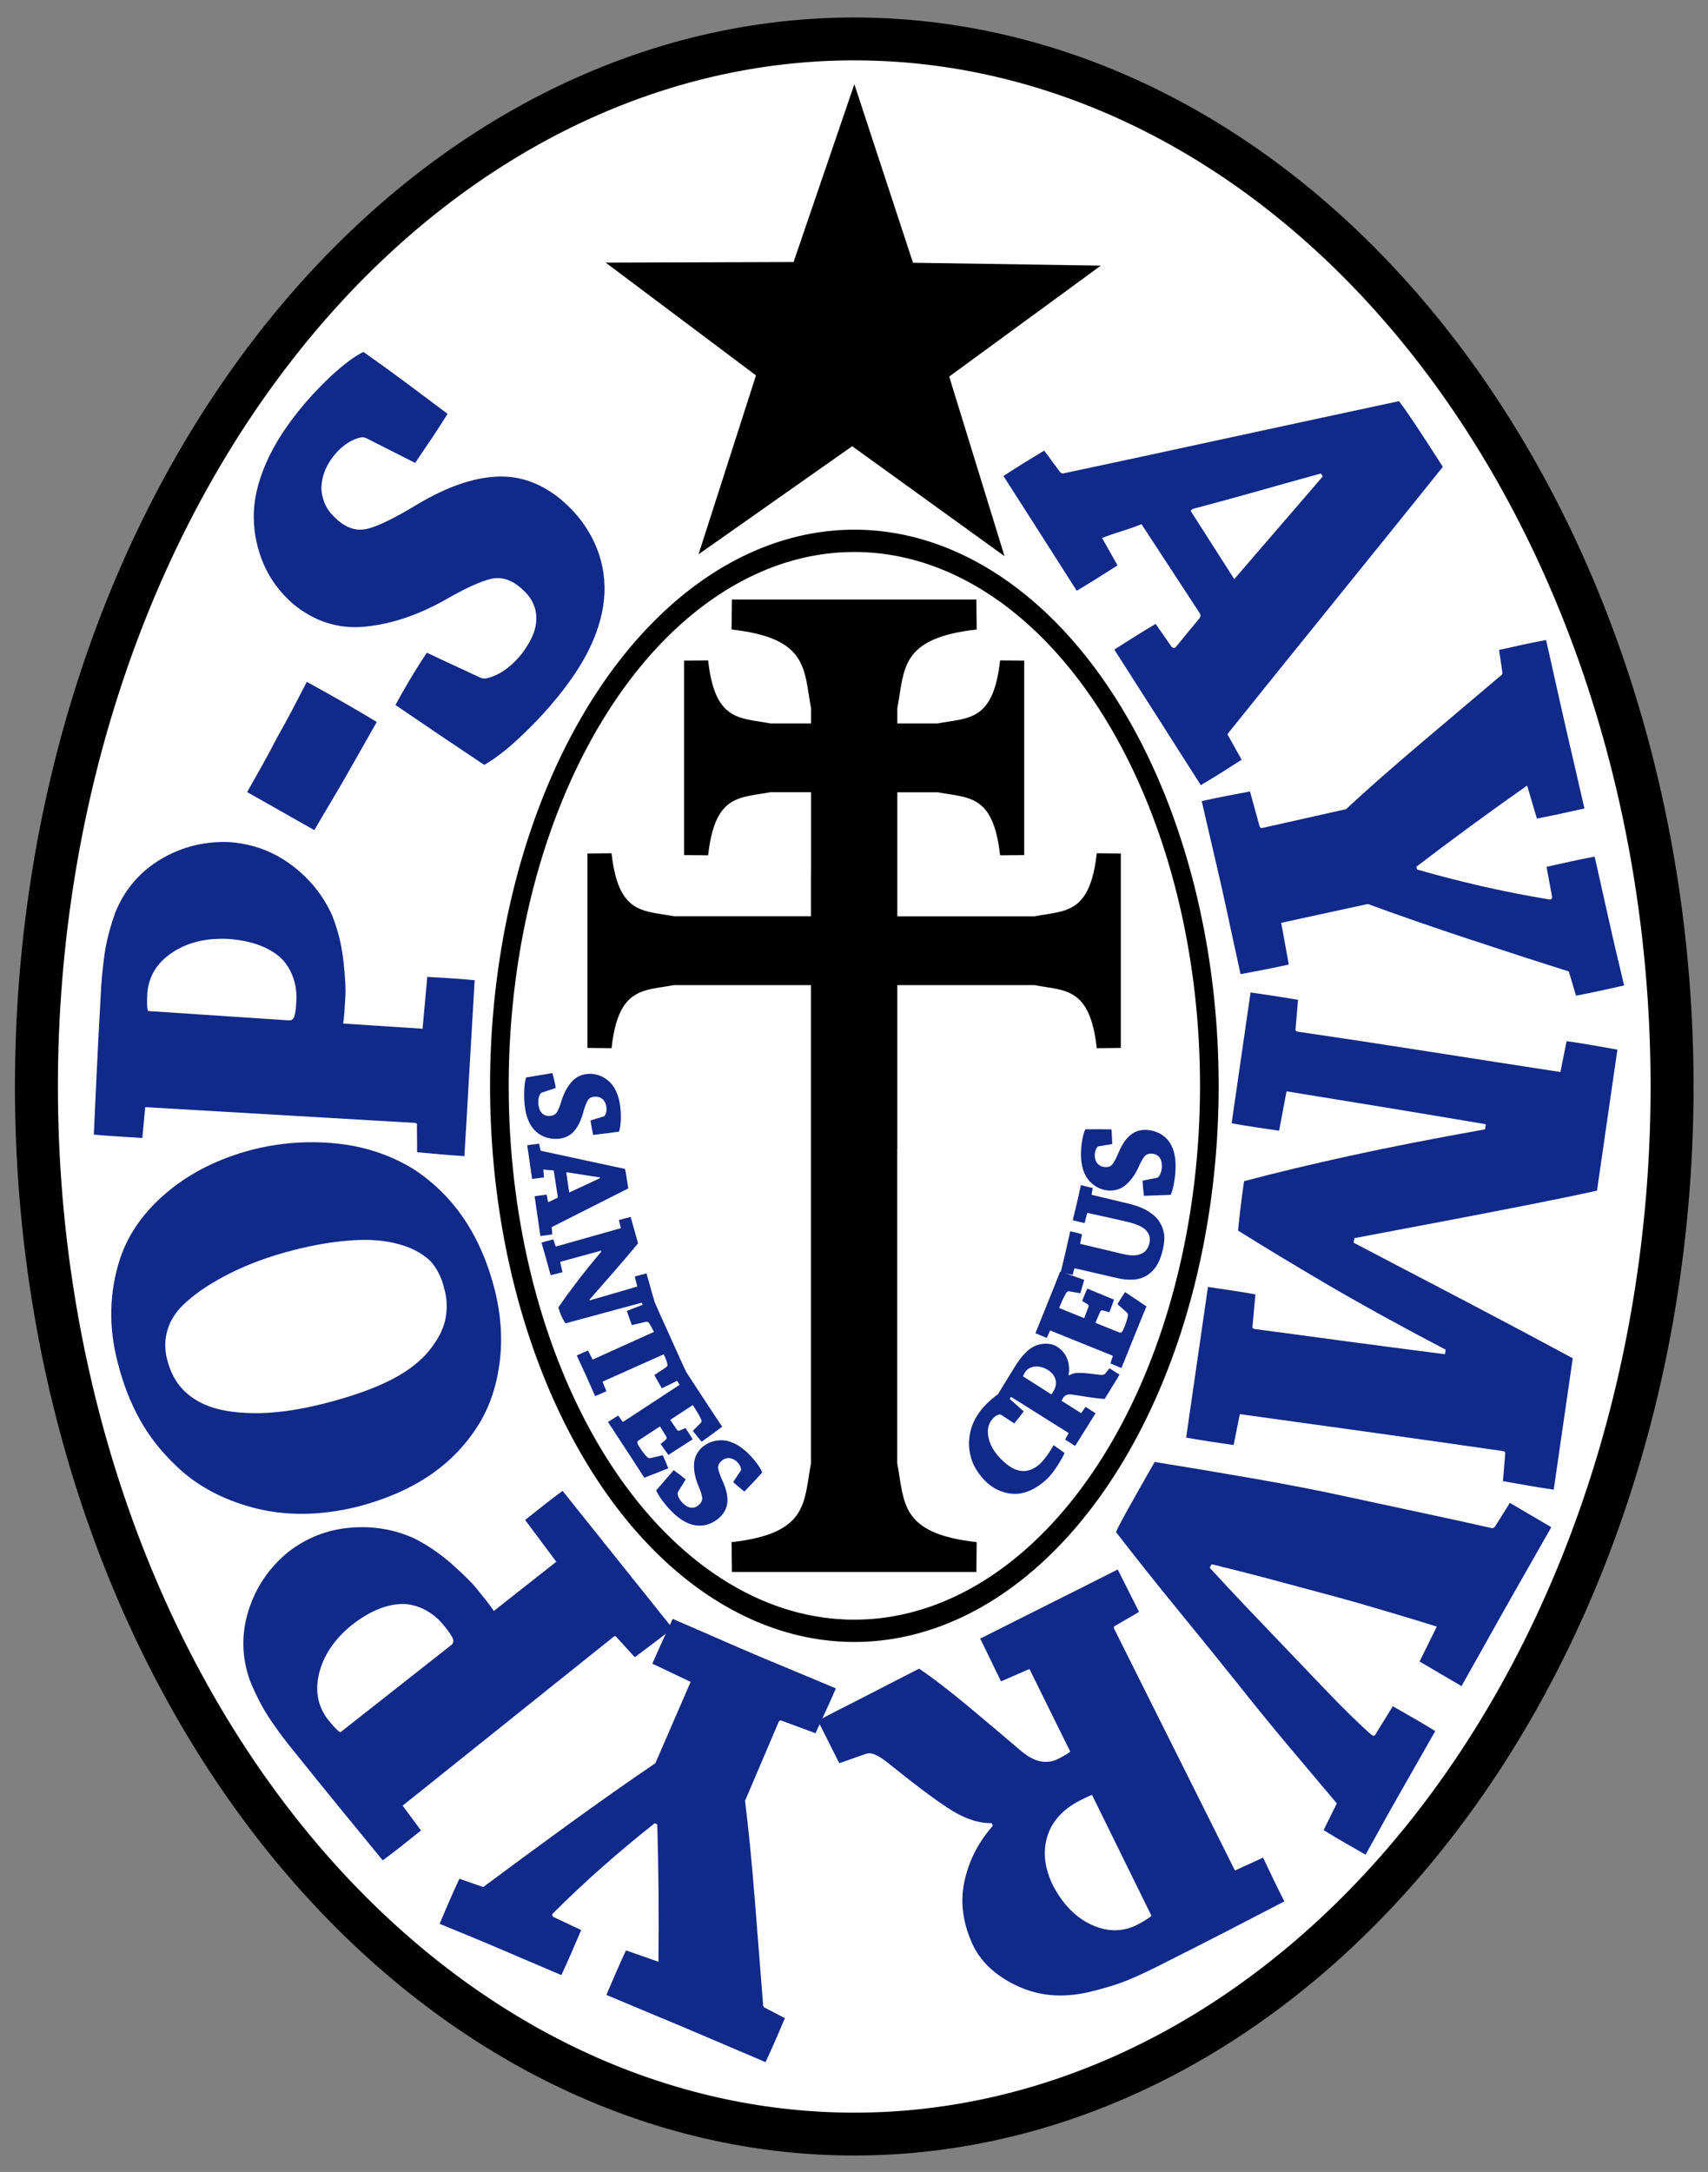
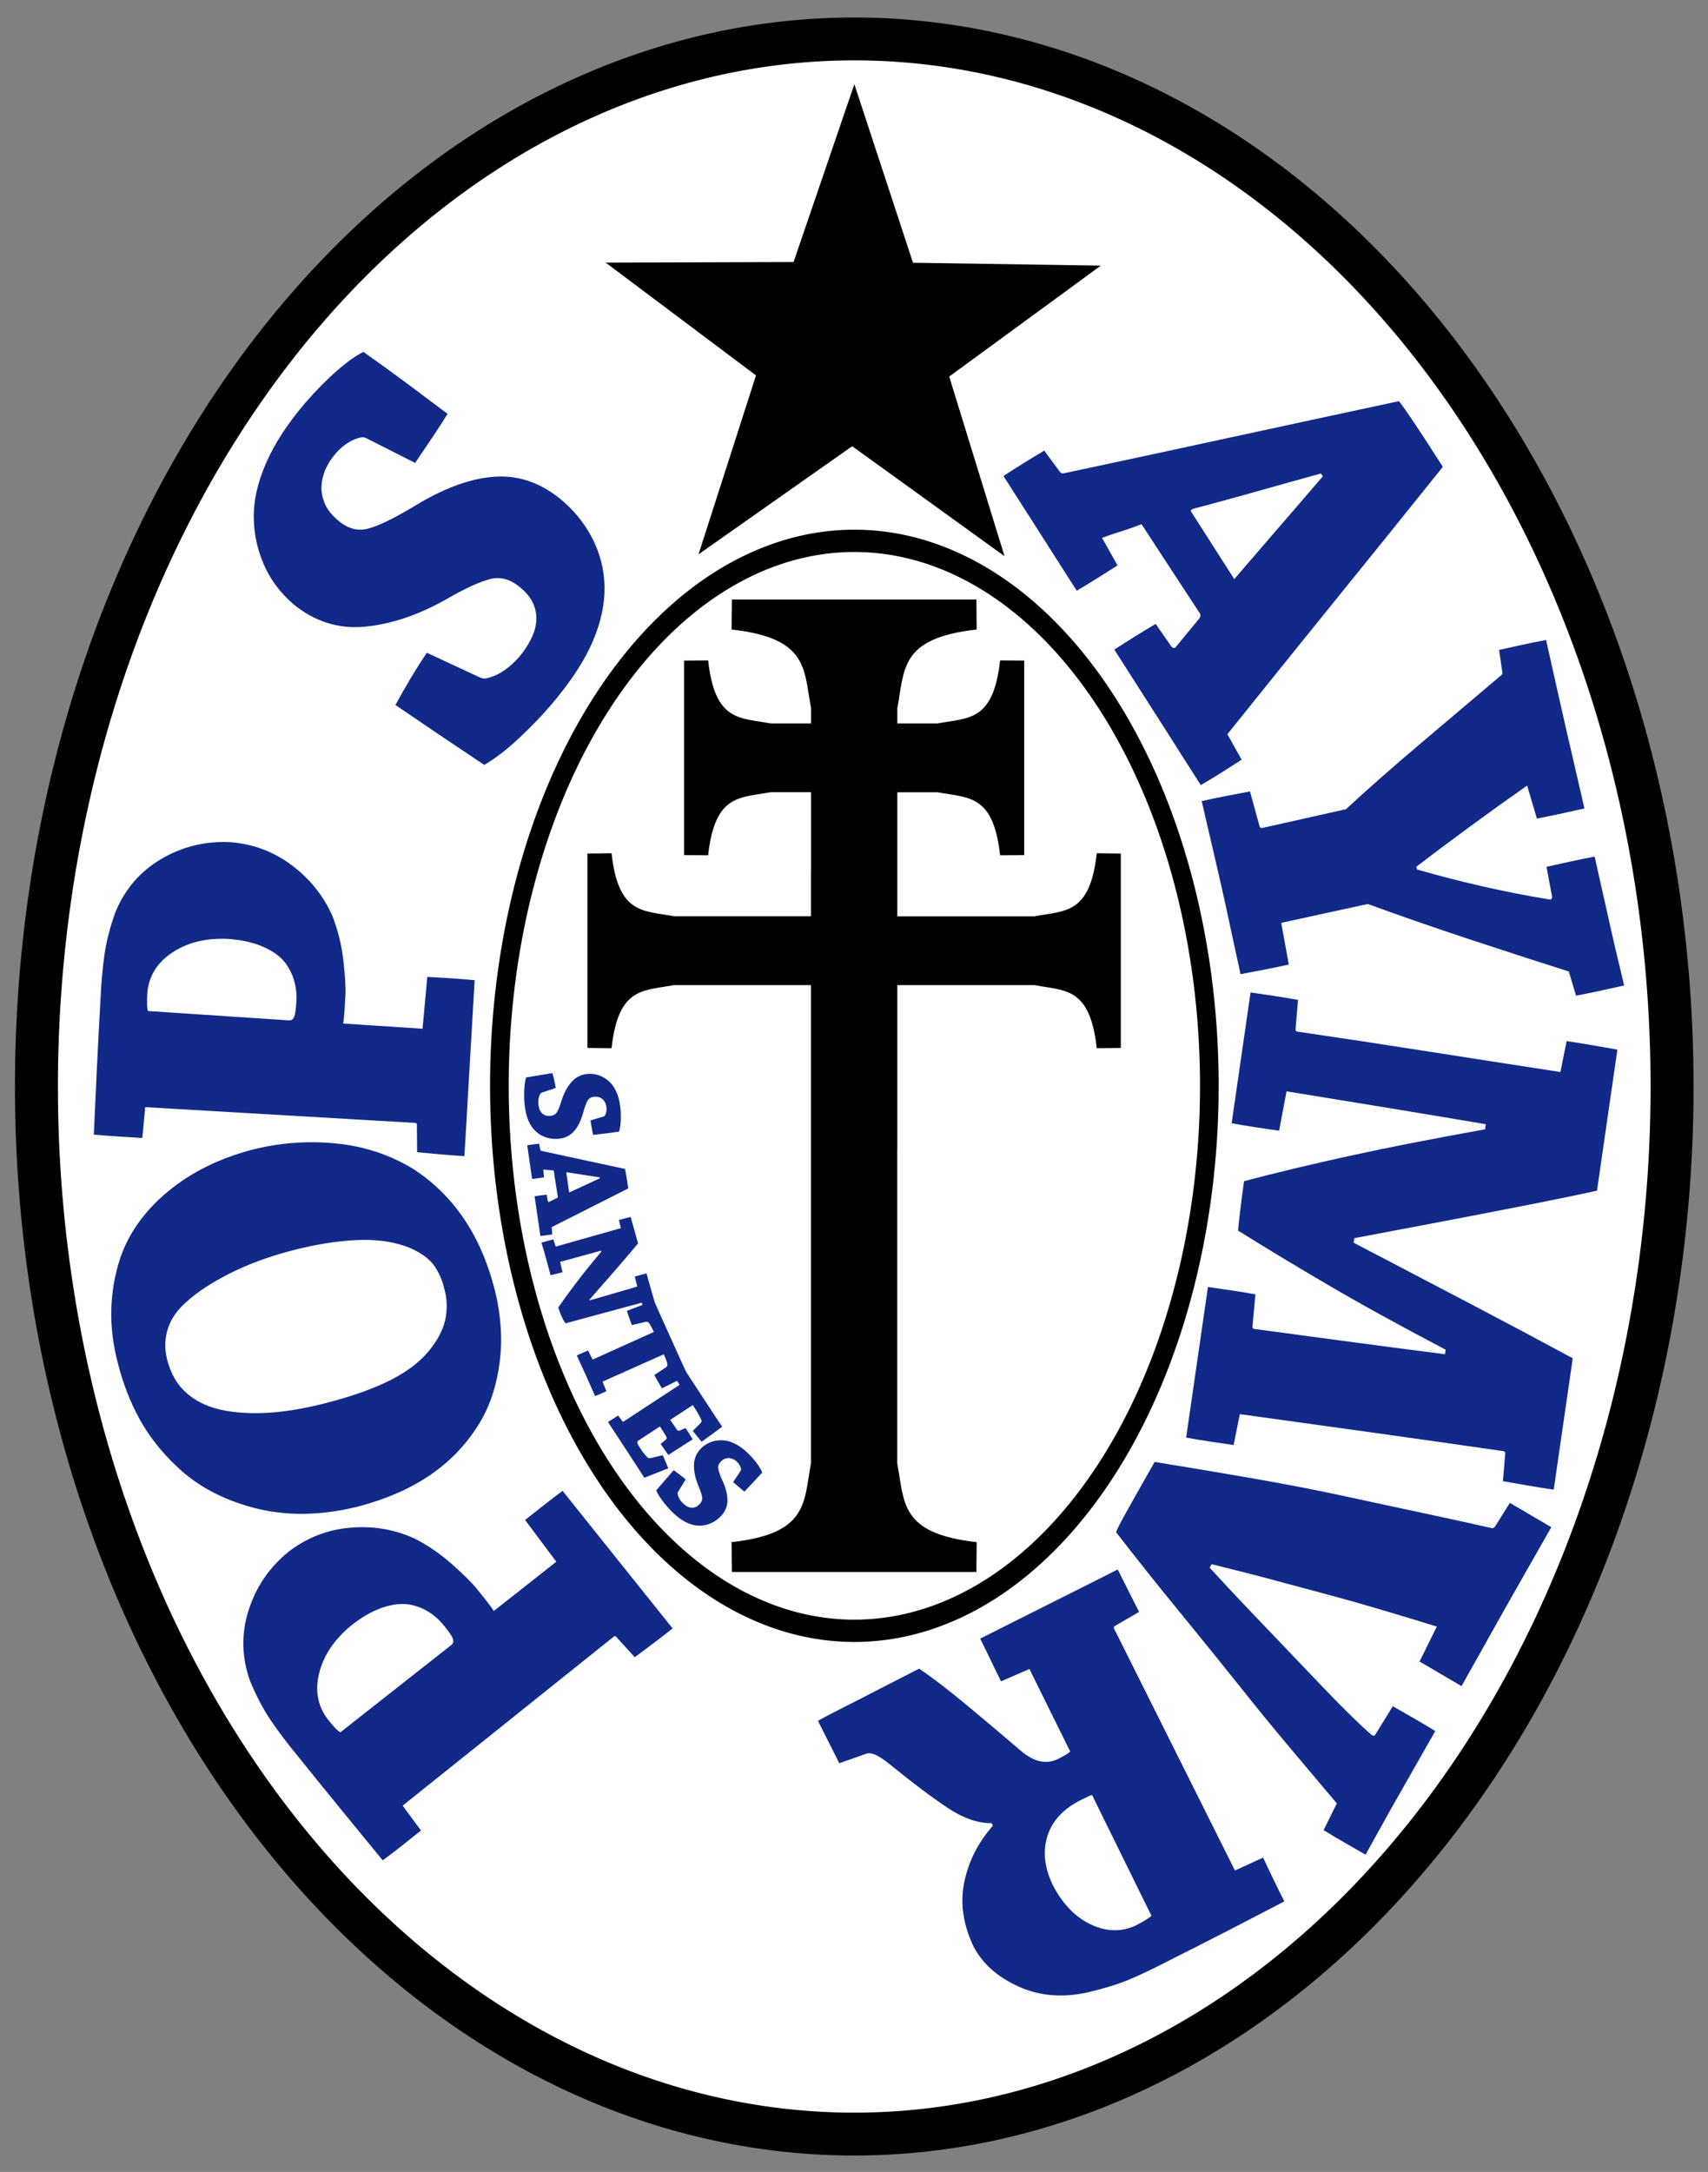
<svg xmlns="http://www.w3.org/2000/svg" xmlns:ns1="http://sodipodi.sourceforge.net/DTD/sodipodi-0.dtd" xmlns:ns2="http://www.inkscape.org/namespaces/inkscape" width="590" height="750" id="svg2" ns1:version="0.32" ns2:version="0.46" version="1.0" ns1:docname="Emblema Aiguamúrcia.svg" ns2:output_extension="org.inkscape.output.svg.inkscape">
  <rect width="100%" height="100%" fill="#808080" stroke="none" />
  <defs id="defs4">
    <ns2:perspective ns1:type="inkscape:persp3d" ns2:vp_x="0 : 526.18109 : 1" ns2:vp_y="0 : 1000 : 0" ns2:vp_z="744.09448 : 526.18109 : 1" ns2:persp3d-origin="372.04724 : 350.78739 : 1" id="perspective10" />
    <ns2:perspective id="perspective2390" ns2:persp3d-origin="372.04724 : 350.78739 : 1" ns2:vp_z="744.09448 : 526.18109 : 1" ns2:vp_y="0 : 1000 : 0" ns2:vp_x="0 : 526.18109 : 1" ns1:type="inkscape:persp3d" />
    <ns2:perspective id="perspective2403" ns2:persp3d-origin="372.04724 : 350.78739 : 1" ns2:vp_z="744.09448 : 526.18109 : 1" ns2:vp_y="0 : 1000 : 0" ns2:vp_x="0 : 526.18109 : 1" ns1:type="inkscape:persp3d" />
  </defs>
  <ns1:namedview id="base" pagecolor="#ffffff" bordercolor="#666666" borderopacity="1.0" ns2:pageopacity="0.0" ns2:pageshadow="2" ns2:zoom="0.48417656" ns2:cx="254.55844" ns2:cy="345.79653" ns2:document-units="px" ns2:current-layer="layer1" showgrid="false" ns2:window-width="1280" ns2:window-height="744" ns2:window-x="-4" ns2:window-y="-4" />
  <g ns2:label="Capa 1" ns2:groupmode="layer" id="layer1" transform="translate(624.643,-215.744)">
    <g id="g3265" transform="matrix(0.988,0,0,0.988,-2.423,8.514)">
      <path transform="matrix(1.016,0,0,1.013,-77.106,-72.806)" d="M 31.429,653.791 A 281.429,361.429 0 1 1 -531.429,653.791 A 281.429,361.429 0 1 1 31.429,653.791 z" ns1:ry="361.42856" ns1:rx="281.42856" ns1:cy="653.79077" ns1:cx="-250" id="path2409" style="opacity:1;fill:#ffffff;fill-opacity:1;fill-rule:nonzero;stroke:#000000;stroke-width:14.787;stroke-linecap:butt;stroke-linejoin:miter;marker:none;marker-start:none;marker-mid:none;marker-end:none;stroke-miterlimit:4;stroke-dasharray:none;stroke-dashoffset:0;stroke-opacity:1;visibility:visible;display:inline;overflow:visible;enable-background:accumulate" ns1:type="arc" />
      <path ns1:type="arc" style="opacity:1;fill:#ffffff;fill-opacity:1;fill-rule:nonzero;stroke:#000000;stroke-width:14.787;stroke-linecap:butt;stroke-linejoin:miter;marker:none;marker-start:none;marker-mid:none;marker-end:none;stroke-miterlimit:4;stroke-dasharray:none;stroke-dashoffset:0;stroke-opacity:1;visibility:visible;display:inline;overflow:visible;enable-background:accumulate" id="path3181" ns1:cx="-250" ns1:cy="653.79077" ns1:rx="281.42856" ns1:ry="361.42856" d="M 31.429,653.791 A 281.429,361.429 0 1 1 -531.429,653.791 A 281.429,361.429 0 1 1 31.429,653.791 z" transform="matrix(0.441,0,0,0.527,-220.819,244.698)" />
      <path transform="matrix(0.491,0,0,0.491,-20.183,336.739)" d="M -540,118.076 L -634.665,49.77 L -730.146,116.933 L -694.436,5.792 L -787.816,-64.26 L -671.081,-64.642 L -633.313,-175.1 L -596.876,-64.196 L -480.154,-62.409 L -574.371,6.515 L -540,118.076 z" ns2:randomized="0" ns2:rounded="0" ns2:flatsided="false" ns1:arg2="1.576812" ns1:arg1="0.94849346" ns1:r2="63.123028" ns1:r1="161.75063" ns1:cy="-13.352103" ns1:cx="-634.28571" ns1:sides="5" id="path3183" style="opacity:1;fill:#000000;fill-opacity:1;fill-rule:nonzero;stroke:#000000;stroke-width:15;stroke-linecap:butt;stroke-linejoin:miter;marker:none;marker-start:none;marker-mid:none;marker-end:none;stroke-miterlimit:4;stroke-dasharray:none;stroke-dashoffset:0;stroke-opacity:1;visibility:visible;display:inline;overflow:visible;enable-background:accumulate" ns1:type="star" />
      <path id="path3225" d="M -264.687,367.239 C -269.327,370.005 -274.08,372.95 -278.95,376.1 C -277.326,378.643 -275.61,381.316 -273.825,384.111 C -272.039,386.906 -270.216,389.733 -268.377,392.612 C -265.71,396.787 -263.079,400.923 -260.48,404.993 C -257.88,409.062 -255.499,412.799 -253.316,416.215 C -250.895,414.782 -248.49,413.312 -246.088,411.802 C -243.685,410.292 -241.337,408.817 -239.054,407.354 L -244.471,397.744 C -242.418,396.956 -240.143,396.186 -237.639,395.408 C -235.135,394.629 -232.804,393.798 -230.666,392.957 L -210.295,424.102 C -210.129,424.347 -210.06,424.595 -210.06,424.858 C -210.061,425.12 -210.171,425.445 -210.396,425.821 C -211.488,427.162 -212.866,428.826 -214.54,430.834 C -216.213,432.843 -217.587,434.538 -218.679,435.878 C -218.882,436.117 -219.137,436.227 -219.39,436.201 C -219.644,436.175 -219.887,436.041 -220.137,435.835 L -225.74,427.798 C -230.52,430.654 -235.333,433.646 -240.175,436.779 C -237.636,440.754 -234.828,445.15 -231.751,449.968 C -228.674,454.785 -225.703,459.427 -222.841,463.908 C -220.735,467.205 -218.534,470.698 -216.199,474.353 C -213.864,478.008 -211.771,481.282 -209.934,484.158 C -207.512,482.724 -205.077,481.25 -202.674,479.74 C -200.272,478.23 -197.959,476.729 -195.675,475.265 L -200.646,466.348 C -189.538,452.499 -177.084,437.045 -163.278,419.989 C -149.472,402.933 -136.825,387.254 -125.319,372.913 C -133.286,360.441 -138.392,352.769 -140.667,349.951 C -158.32,353.732 -177.843,357.934 -199.25,362.571 C -220.658,367.208 -240.146,371.416 -257.715,375.143 C -258.356,375.315 -258.853,375.149 -259.204,374.662 L -264.687,367.239 z M -167.952,375.231 L -167.302,376.242 C -172.725,382.574 -178.106,388.815 -183.435,394.969 C -188.765,401.122 -193.7,406.853 -198.243,412.148 L -213.335,388.549 C -213.568,388.184 -213.295,387.84 -212.531,387.55 C -205.558,385.711 -198.26,383.729 -190.657,381.576 C -183.053,379.424 -175.485,377.308 -167.952,375.231 z" style="font-size:200px;font-style:normal;font-variant:normal;font-weight:bold;font-stretch:normal;text-align:start;line-height:125%;writing-mode:lr-tb;text-anchor:start;fill:#112988;fill-opacity:1;stroke:none;stroke-width:1px;stroke-linecap:butt;stroke-linejoin:miter;stroke-opacity:1;font-family:Chaparral Pro;-inkscape-font-specification:Chaparral Pro Bold" />
      <path id="path3221" d="M -192.746,486.354 C -195.517,486.869 -198.334,487.407 -201.197,487.968 C -204.061,488.529 -206.867,489.116 -209.616,489.728 C -208.518,494.589 -207.351,499.639 -206.116,504.879 C -204.881,510.119 -203.736,515.072 -202.681,519.737 C -201.507,525.008 -200.347,530.333 -199.2,535.713 C -198.054,541.092 -197.003,545.929 -196.048,550.224 C -193.277,549.71 -190.46,549.172 -187.597,548.611 C -184.733,548.05 -181.927,547.463 -179.178,546.851 L -181.831,532.278 L -151.539,525.689 C -140.992,529.575 -128.971,533.746 -115.478,538.201 C -101.984,542.656 -90.583,546.35 -81.273,549.284 L -78.762,557.739 C -75.981,557.213 -73.146,556.637 -70.259,556.011 C -67.372,555.385 -64.598,554.771 -61.936,554.17 C -62.497,551.704 -63.141,548.987 -63.866,546.02 C -64.591,543.053 -65.311,539.995 -66.026,536.846 C -67.089,532.105 -68.158,527.34 -69.232,522.551 C -70.306,517.762 -71.309,513.289 -72.241,509.134 C -75.011,509.657 -77.82,510.228 -80.671,510.846 C -83.521,511.464 -86.32,512.083 -89.068,512.703 L -87.095,523.329 C -87.15,523.559 -87.25,523.761 -87.394,523.934 C -87.539,524.107 -87.721,524.174 -87.939,524.133 C -96.11,522.789 -104.034,521.235 -111.71,519.472 C -119.386,517.709 -126.936,515.765 -134.36,513.638 L -134.579,512.662 C -128.799,508.24 -122.539,503.557 -115.799,498.612 C -109.06,493.667 -102.409,488.896 -95.848,484.299 L -92.441,495.833 C -89.754,495.328 -86.976,494.765 -84.109,494.143 C -81.243,493.522 -78.476,492.91 -75.81,492.308 C -76.916,487.415 -78.178,481.941 -79.595,475.888 C -81.013,469.835 -82.384,463.874 -83.708,458.005 C -84.614,453.968 -85.571,449.699 -86.581,445.199 C -87.59,440.698 -88.471,436.771 -89.223,433.416 C -91.818,433.9 -94.538,434.45 -97.384,435.067 C -100.231,435.685 -102.989,436.295 -105.659,436.898 L -104.494,444.835 C -104.463,445.05 -104.529,445.287 -104.693,445.546 C -104.857,445.805 -105.043,445.966 -105.251,446.03 C -113.045,452.594 -122.276,460.404 -132.945,469.458 C -143.614,478.512 -152.357,486.212 -159.175,492.558 L -188.252,499.079 C -188.863,499.25 -189.247,499.063 -189.403,498.517 L -192.746,486.354 z" style="font-size:200px;font-style:normal;font-variant:normal;font-weight:bold;font-stretch:normal;text-align:start;line-height:125%;writing-mode:lr-tb;text-anchor:start;fill:#112988;fill-opacity:1;stroke:none;stroke-width:1px;stroke-linecap:butt;stroke-linejoin:miter;stroke-opacity:1;font-family:Chaparral Pro;-inkscape-font-specification:Chaparral Pro Bold" />
      <path id="path3219" d="M -84.214,584.417 C -98.473,582.231 -113.74,579.861 -130.017,577.308 C -146.294,574.754 -161.668,572.419 -176.139,570.303 C -176.346,570.277 -176.519,570.193 -176.658,570.051 C -176.798,569.909 -176.85,569.691 -176.816,569.397 L -175.949,559.216 C -178.545,558.743 -181.283,558.288 -184.163,557.85 C -187.042,557.413 -189.837,557 -192.546,556.612 C -193.017,559.865 -193.494,563.156 -193.975,566.484 C -194.457,569.811 -194.955,573.25 -195.469,576.801 C -196.085,581.056 -196.722,585.461 -197.381,590.013 C -198.04,594.566 -198.635,598.673 -199.165,602.334 C -196.469,602.821 -193.682,603.284 -190.802,603.722 C -187.923,604.16 -185.178,604.565 -182.567,604.939 L -179.968,591.17 C -168.561,593.019 -157.119,594.885 -145.641,596.77 C -134.164,598.654 -122.382,600.621 -110.297,602.669 L -110.555,604.45 C -128.789,607.709 -144.587,610.803 -157.948,613.731 C -171.309,616.66 -183.599,619.605 -194.818,622.566 C -195.28,625.783 -195.711,629.054 -196.113,632.381 C -196.514,635.708 -196.782,638.195 -196.915,639.843 C -188.308,645.24 -178.118,651.397 -166.346,658.313 C -154.574,665.229 -140.569,672.948 -124.331,681.47 L -124.56,683.054 C -136.452,681.53 -147.93,680.029 -158.994,678.549 C -170.059,677.07 -180.787,675.626 -191.18,674.219 C -191.387,674.189 -191.561,674.113 -191.703,673.992 C -191.846,673.87 -191.907,673.709 -191.886,673.51 L -190.847,662.142 C -193.443,661.669 -196.181,661.214 -199.061,660.776 C -201.94,660.338 -204.735,659.926 -207.445,659.538 C -208.06,663.785 -208.735,668.453 -209.472,673.541 C -210.208,678.63 -210.927,683.595 -211.628,688.436 C -212.188,692.308 -212.779,696.39 -213.401,700.683 C -214.022,704.976 -214.577,708.811 -215.066,712.188 C -212.37,712.675 -209.583,713.137 -206.703,713.575 C -203.824,714.013 -201.079,714.419 -198.468,714.793 L -196.298,703.992 C -181.224,706.069 -165.706,708.222 -149.744,710.453 C -133.783,712.683 -118.668,714.829 -104.399,716.89 C -103.773,716.981 -103.472,717.227 -103.496,717.627 L -104.306,727.412 C -101.414,727.936 -98.433,728.46 -95.364,728.984 C -92.295,729.508 -89.357,729.976 -86.549,730.387 C -85.558,723.537 -84.461,715.958 -83.258,707.649 C -82.055,699.34 -80.937,691.612 -79.902,684.466 C -90.866,678.538 -103.156,672.002 -116.773,664.857 C -130.389,657.712 -143.634,650.785 -156.505,644.076 L -156.276,642.492 C -146.777,640.7 -136.573,638.767 -125.663,636.692 C -114.753,634.617 -104.45,632.624 -94.754,630.71 C -85.058,628.797 -77.281,627.186 -71.421,625.877 C -70.297,618.108 -69.087,609.745 -67.79,600.789 C -66.494,591.832 -65.326,583.766 -64.287,576.591 C -67.093,576.08 -70.049,575.56 -73.155,575.03 C -76.261,574.5 -79.224,574.029 -82.044,573.617 L -84.214,584.417 z" style="font-size:200px;font-style:normal;font-variant:normal;font-weight:bold;font-stretch:normal;text-align:start;line-height:125%;writing-mode:lr-tb;text-anchor:start;fill:#112988;fill-opacity:1;stroke:none;stroke-width:1px;stroke-linecap:butt;stroke-linejoin:miter;stroke-opacity:1;font-family:Chaparral Pro;-inkscape-font-specification:Chaparral Pro Bold" />
      <path id="path3217" d="M -167.01,849.377 C -164.607,850.856 -162.152,852.321 -159.645,853.772 C -157.139,855.222 -154.703,856.619 -152.336,857.962 C -150.839,855.314 -149.276,852.503 -147.649,849.527 C -146.021,846.55 -144.409,843.652 -142.812,840.831 C -140.203,836.246 -137.605,831.684 -135.02,827.144 C -132.435,822.603 -130.084,818.475 -127.969,814.76 C -130.217,813.37 -132.636,811.926 -135.226,810.428 C -137.815,808.929 -140.346,807.479 -142.817,806.076 L -149.003,816.133 C -149.23,816.464 -149.619,816.473 -150.169,816.159 C -154.488,812.401 -160.085,806.922 -166.961,799.723 C -173.837,792.524 -179.478,786.617 -183.885,782.004 C -187.259,778.49 -190.834,774.748 -194.609,770.777 C -198.385,766.805 -202.463,762.431 -206.844,757.654 L -206.151,756.438 C -198.079,758.411 -190.382,760.387 -183.06,762.365 C -175.737,764.342 -168.685,766.238 -161.903,768.053 C -158.004,769.103 -152.432,770.703 -145.188,772.852 C -137.944,775.001 -132.025,776.798 -127.431,778.244 L -133.464,790.459 C -131.093,791.818 -128.648,793.249 -126.127,794.751 C -123.607,796.253 -121.162,797.684 -118.79,799.044 C -116.116,794.329 -113.196,789.134 -110.033,783.461 C -106.87,777.787 -103.778,772.288 -100.756,766.965 C -98.567,763.12 -96.266,759.079 -93.854,754.843 C -91.442,750.606 -89.29,746.826 -87.397,743.502 C -89.674,742.196 -92.048,740.806 -94.517,739.333 C -96.987,737.86 -99.447,736.421 -101.898,735.016 L -107.094,743.334 C -107.552,743.802 -107.949,743.96 -108.284,743.808 C -116.114,742.039 -124.24,740.261 -132.662,738.472 C -141.084,736.683 -149.278,734.923 -157.244,733.192 C -168.024,730.828 -179.388,728.606 -191.336,726.526 C -203.284,724.446 -214.864,722.503 -226.077,720.698 C -229.89,727.378 -233.001,732.875 -235.41,737.19 C -237.819,741.505 -239.21,744.184 -239.583,745.228 C -232.701,754.133 -225.438,763.254 -217.795,772.593 C -210.151,781.931 -203.007,790.755 -196.361,799.065 C -190.841,806.044 -185.079,813.103 -179.075,820.242 C -173.071,827.381 -167.508,833.981 -162.386,840.042 L -167.01,849.377 z" style="font-size:200px;font-style:normal;font-variant:normal;font-weight:bold;font-stretch:normal;text-align:start;line-height:125%;writing-mode:lr-tb;text-anchor:start;fill:#112988;fill-opacity:1;stroke:none;stroke-width:1px;stroke-linecap:butt;stroke-linejoin:miter;stroke-opacity:1;font-family:Chaparral Pro;-inkscape-font-specification:Chaparral Pro Bold" />
      <path id="path3215" d="M -238.991,758.279 C -242.353,759.968 -245.978,761.811 -249.899,763.781 C -253.819,765.75 -257.709,767.697 -261.518,769.611 C -266.057,771.891 -270.551,774.145 -275.023,776.391 C -279.494,778.638 -283.519,780.664 -287.074,782.45 C -285.828,784.949 -284.612,787.424 -283.434,789.9 C -282.255,792.376 -281.038,794.883 -279.792,797.381 L -269.858,793.058 L -255.598,821.927 C -256.03,822.404 -257.39,823.23 -259.698,824.427 C -261.655,825.443 -263.735,825.756 -265.929,825.352 C -268.123,824.948 -270.475,823.672 -273.019,821.513 C -277.366,817.78 -283.175,812.868 -290.423,806.815 C -297.67,800.762 -303.684,796.139 -308.433,792.943 C -310.522,794.002 -314.128,795.853 -319.277,798.506 C -324.426,801.158 -328.231,803.124 -330.677,804.362 C -332.581,805.314 -334.779,806.434 -337.32,807.734 C -339.861,809.034 -342.036,810.168 -343.806,811.165 C -341.277,816.199 -338.778,821.143 -336.339,825.998 L -327.222,822.788 C -326.226,822.376 -325.07,822.449 -323.747,823.021 C -322.425,823.592 -320.761,824.701 -318.732,826.344 C -310.735,832.841 -304.011,837.89 -298.535,841.541 C -293.059,845.192 -287.904,847.009 -283.094,846.939 L -282.636,847.835 C -287.805,853.705 -291.155,860.304 -292.654,867.632 C -294.152,874.96 -293.045,882.438 -289.356,890.125 C -286.253,896.068 -281.015,900.719 -273.657,904.05 C -266.3,907.38 -258.211,908.039 -249.355,906.056 C -243.693,904.712 -238.919,903.252 -235.046,901.633 C -231.174,900.013 -226.756,897.908 -221.812,895.359 C -214.766,891.814 -207.695,888.234 -200.616,884.588 C -193.536,880.943 -186.919,877.516 -180.722,874.286 C -183.251,869.327 -185.728,864.211 -188.168,858.984 L -198.005,863.492 L -240.3,778.877 C -240.347,778.775 -240.35,778.63 -240.341,778.472 C -240.332,778.313 -240.279,778.213 -240.192,778.156 L -231.524,773.112 C -232.777,770.617 -234.026,768.145 -235.257,765.695 C -236.488,763.246 -237.738,760.773 -238.991,758.279 z M -247.967,837.099 L -227.213,879.291 C -227.652,879.735 -228.325,880.217 -229.211,880.774 C -230.097,881.331 -231.245,881.983 -232.667,882.698 C -237.606,885.016 -242.78,884.929 -248.209,882.429 C -253.638,879.93 -258.107,875.379 -261.588,868.795 C -264.543,862.773 -265.228,857.102 -263.666,851.776 C -262.104,846.449 -258.323,842.208 -252.329,839.075 C -251.181,838.493 -250.269,838.054 -249.578,837.73 C -248.887,837.406 -248.356,837.188 -247.967,837.099 z" style="font-size:200px;font-style:normal;font-variant:normal;font-weight:bold;font-stretch:normal;text-align:start;line-height:125%;writing-mode:lr-tb;text-anchor:start;fill:#112988;fill-opacity:1;stroke:none;stroke-width:1px;stroke-linecap:butt;stroke-linejoin:miter;stroke-opacity:1;font-family:Chaparral Pro;-inkscape-font-specification:Chaparral Pro Bold" />
-       <path id="path3211" d="M -344.655,815.517 C -343.455,812.966 -342.247,810.365 -341.031,807.713 C -339.814,805.061 -338.652,802.44 -337.544,799.851 C -342.132,797.905 -346.913,795.903 -351.888,793.847 C -356.863,791.79 -361.553,789.828 -365.957,787.96 C -370.921,785.835 -375.921,783.668 -380.958,781.458 C -385.995,779.248 -390.536,777.277 -394.58,775.544 C -395.78,778.095 -396.988,780.696 -398.205,783.348 C -399.421,786 -400.583,788.621 -401.691,791.21 L -388.311,797.564 L -400.649,826.004 C -409.962,832.298 -420.366,839.622 -431.861,847.976 C -443.356,856.33 -453.012,863.429 -460.829,869.274 L -469.16,866.376 C -470.357,868.941 -471.544,871.578 -472.722,874.287 C -473.899,876.997 -475.021,879.608 -476.087,882.12 C -473.757,883.104 -471.176,884.168 -468.343,885.311 C -465.511,886.455 -462.608,887.656 -459.634,888.914 C -455.164,890.819 -450.672,892.733 -446.157,894.658 C -441.641,896.582 -437.425,898.379 -433.508,900.048 C -432.315,897.495 -431.138,894.88 -429.975,892.205 C -428.812,889.53 -427.681,886.897 -426.581,884.304 L -436.359,879.702 C -436.514,879.523 -436.619,879.324 -436.675,879.105 C -436.732,878.886 -436.679,878.7 -436.519,878.547 C -430.657,872.698 -424.769,867.172 -418.856,861.969 C -412.943,856.767 -406.956,851.773 -400.895,846.987 L -399.975,847.379 C -399.76,854.654 -399.612,862.471 -399.533,870.829 C -399.454,879.188 -399.463,887.372 -399.562,895.383 L -410.915,891.415 C -412.074,893.892 -413.239,896.475 -414.408,899.166 C -415.577,901.856 -416.695,904.459 -417.763,906.975 C -413.145,908.934 -407.965,911.106 -402.223,913.489 C -396.481,915.873 -390.841,918.24 -385.303,920.591 C -381.497,922.213 -377.472,923.928 -373.229,925.737 C -368.986,927.545 -365.283,929.123 -362.121,930.471 C -360.999,928.082 -359.857,925.552 -358.696,922.881 C -357.535,920.209 -356.42,917.614 -355.351,915.094 L -362.475,911.406 C -362.668,911.305 -362.821,911.113 -362.936,910.829 C -363.05,910.545 -363.072,910.3 -363.003,910.094 C -363.782,899.933 -364.732,887.879 -365.853,873.932 C -366.975,859.984 -368.121,848.39 -369.292,839.149 L -357.61,811.735 C -357.392,811.14 -357.016,810.938 -356.482,811.129 L -344.655,815.517 z" style="font-size:200px;font-style:normal;font-variant:normal;font-weight:bold;font-stretch:normal;text-align:start;line-height:125%;writing-mode:lr-tb;text-anchor:start;fill:#112988;fill-opacity:1;stroke:none;stroke-width:1px;stroke-linecap:butt;stroke-linejoin:miter;stroke-opacity:1;font-family:Chaparral Pro;-inkscape-font-specification:Chaparral Pro Bold" />
      <path id="path3209" d="M -433.092,730.792 C -435.283,732.422 -437.507,734.119 -439.748,735.885 C -441.99,737.652 -444.136,739.334 -446.186,740.979 L -435.28,755.573 L -457.123,772.792 C -457.574,772.075 -458.396,770.923 -459.623,769.354 C -460.851,767.786 -461.938,766.446 -462.842,765.323 C -464.501,763.203 -467.423,760.278 -471.623,756.542 C -475.824,752.805 -480.326,749.724 -485.155,747.323 C -492.193,744.187 -499.667,742.98 -507.561,743.698 C -515.455,744.416 -522.6,747.229 -528.967,752.135 C -535.712,757.665 -540.349,764.502 -542.905,772.667 C -545.46,780.831 -545.296,788.998 -542.374,797.167 C -540.171,802.528 -537.712,807.207 -534.999,811.167 C -532.284,815.126 -529.498,818.82 -526.655,822.26 C -521.412,828.807 -516.128,835.311 -510.842,841.792 C -505.556,848.272 -500.601,854.322 -495.967,859.948 C -493.773,858.315 -491.521,856.608 -489.217,854.792 C -486.914,852.976 -484.724,851.221 -482.592,849.51 L -488.998,840.823 L -415.311,781.854 C -414.889,781.474 -414.514,781.516 -414.186,781.979 L -407.842,788.948 C -405.724,787.387 -403.527,785.732 -401.248,784.01 C -398.97,782.289 -396.757,780.587 -394.623,778.885 C -397.086,775.808 -399.693,772.534 -402.436,769.104 C -405.179,765.675 -407.911,762.276 -410.623,758.885 C -414.504,754.034 -418.415,749.147 -422.373,744.198 C -426.332,739.249 -429.899,734.784 -433.092,730.792 z M -489.436,770.354 C -488.664,770.335 -487.9,770.368 -487.155,770.448 C -484.681,770.812 -482.374,771.628 -480.217,772.917 C -478.06,774.206 -476.207,775.851 -474.623,777.823 C -473.479,779.186 -472.525,780.471 -471.811,781.698 C -471.096,782.925 -471.112,783.881 -471.811,784.542 L -510.78,815.198 C -511.204,814.988 -511.824,814.474 -512.624,813.635 C -513.422,812.797 -514.293,811.767 -515.249,810.573 C -518.745,805.895 -519.71,800.512 -518.155,794.385 C -516.599,788.259 -512.903,782.766 -507.061,777.917 C -503.595,775.16 -500.156,773.124 -496.748,771.854 C -494.193,770.902 -491.752,770.413 -489.436,770.354 z" style="font-size:200px;font-style:normal;font-variant:normal;font-weight:bold;font-stretch:normal;text-align:start;line-height:125%;writing-mode:lr-tb;text-anchor:start;fill:#112988;fill-opacity:1;stroke:none;stroke-width:1px;stroke-linecap:butt;stroke-linejoin:miter;stroke-opacity:1;font-family:Chaparral Pro;-inkscape-font-specification:Chaparral Pro Bold" />
      <path id="path3205" d="M -519.893,608.963 C -527.312,608.879 -534.614,609.774 -541.799,611.619 C -553.278,614.661 -563.07,619.531 -571.174,626.276 C -579.278,633.02 -584.819,640.808 -587.799,649.619 C -591.578,661.324 -591.885,673.385 -588.674,685.776 C -586.814,693.183 -584.238,699.824 -580.987,705.713 C -577.735,711.603 -573.502,717.039 -568.237,722.026 C -561.18,728.897 -552.134,733.8 -541.112,736.713 C -530.089,739.626 -518.134,739.546 -505.268,736.463 C -494.944,733.817 -486.221,730.007 -479.112,725.088 C -472.002,720.169 -466.272,714.061 -461.893,706.744 C -458.318,700.671 -456.035,693.636 -455.049,685.619 C -454.063,677.603 -454.628,669.254 -456.768,660.619 L -456.831,660.432 C -461.623,641.599 -471.077,627.591 -485.174,618.369 C -493.368,613.351 -502.46,610.339 -512.456,609.369 C -514.954,609.127 -517.42,608.991 -519.893,608.963 z M -502.424,643.088 C -496.413,643.067 -491.071,644.019 -486.362,645.932 C -482.406,647.688 -479.573,649.77 -477.893,652.213 C -476.213,654.656 -475.058,657.388 -474.393,660.401 L -474.331,660.588 C -473.506,663.603 -473.38,666.774 -473.924,670.088 C -474.468,673.402 -476.012,676.804 -478.581,680.276 C -481.8,684.783 -486.527,688.629 -492.737,691.838 C -498.947,695.047 -506.971,697.885 -516.799,700.369 C -526.062,702.679 -534.237,703.773 -541.362,703.651 C -548.486,703.528 -554.188,702.49 -558.456,700.526 C -561.739,699.027 -564.462,697.037 -566.612,694.526 C -568.761,692.014 -570.344,688.775 -571.362,684.838 C -572.295,681.215 -572.205,677.685 -571.112,674.213 C -570.019,670.741 -567.841,667.561 -564.549,664.713 C -560.635,661.189 -555.518,657.863 -549.237,654.713 C -542.955,651.563 -535.828,648.931 -527.831,646.838 C -519.733,644.715 -512.132,643.491 -505.049,643.151 C -504.164,643.108 -503.283,643.091 -502.424,643.088 z" style="font-size:200px;font-style:normal;font-variant:normal;font-weight:bold;font-stretch:normal;text-align:start;line-height:125%;writing-mode:lr-tb;text-anchor:start;fill:#112988;fill-opacity:1;stroke:none;stroke-width:1px;stroke-linecap:butt;stroke-linejoin:miter;stroke-opacity:1;font-family:Chaparral Pro;-inkscape-font-specification:Chaparral Pro Bold" />
      <path id="path3201" d="M -552.603,504.041 C -560.079,504.21 -567.037,506.195 -573.478,510.009 C -580.839,514.369 -586.155,520.577 -589.447,528.603 C -591.396,534.062 -592.691,539.157 -593.322,543.916 C -593.953,548.674 -594.384,553.269 -594.572,557.728 C -595.055,566.102 -595.478,574.469 -595.885,582.822 C -596.291,591.175 -596.659,599.009 -596.978,606.291 C -594.255,606.545 -591.437,606.756 -588.51,606.947 C -585.582,607.138 -582.738,607.324 -580.01,607.478 L -579.01,596.697 L -484.76,602.197 C -484.192,602.196 -483.943,602.477 -484.01,603.041 L -483.947,612.447 C -481.328,612.703 -478.604,612.952 -475.76,613.197 C -472.915,613.442 -470.14,613.659 -467.416,613.822 C -467.187,609.887 -466.921,605.737 -466.666,601.353 C -466.411,596.969 -466.168,592.594 -465.916,588.259 C -465.555,582.057 -465.19,575.805 -464.822,569.478 C -464.454,563.151 -464.119,557.426 -463.822,552.322 C -466.541,552.068 -469.318,551.852 -472.166,551.666 C -475.014,551.479 -477.76,551.314 -480.385,551.166 L -482.041,569.291 L -509.791,567.478 C -509.646,566.643 -509.49,565.246 -509.353,563.259 C -509.217,561.272 -509.12,559.543 -509.041,558.103 C -508.855,555.418 -509.074,551.284 -509.697,545.697 C -510.32,540.11 -511.62,534.806 -513.603,529.791 C -516.737,522.751 -521.474,516.85 -527.822,512.103 C -534.17,507.356 -541.369,504.684 -549.385,504.072 C -550.474,504.022 -551.535,504.016 -552.603,504.041 z M -553.135,537.853 C -552.223,537.831 -551.27,537.846 -550.322,537.884 C -545.901,538.154 -542.017,538.955 -538.635,540.291 C -535.252,541.627 -532.544,543.402 -530.541,545.634 C -528.946,547.559 -527.782,549.733 -527.041,552.134 C -526.3,554.536 -526.023,556.984 -526.166,559.509 C -526.227,561.288 -526.376,562.87 -526.666,564.259 C -526.955,565.649 -527.579,566.361 -528.541,566.384 L -578.041,563.103 C -578.216,562.663 -578.32,561.886 -578.353,560.728 C -578.386,559.57 -578.348,558.223 -578.26,556.697 C -577.729,550.88 -574.858,546.21 -569.603,542.697 C -565.006,539.623 -559.518,538.005 -553.135,537.853 z" style="font-size:200px;font-style:normal;font-variant:normal;font-weight:bold;font-stretch:normal;text-align:start;line-height:125%;writing-mode:lr-tb;text-anchor:start;fill:#112988;fill-opacity:1;stroke:none;stroke-width:1px;stroke-linecap:butt;stroke-linejoin:miter;stroke-opacity:1;font-family:Chaparral Pro;-inkscape-font-specification:Chaparral Pro Bold" />
-       <path id="path3197" d="M -509.155,481.637 C -507.363,478.482 -505.466,475.144 -503.466,471.621 C -501.465,468.099 -499.66,464.92 -498.049,462.084 C -501.955,459.705 -506.04,457.301 -510.305,454.872 C -514.57,452.443 -518.644,450.17 -522.526,448.055 C -524.043,451.042 -525.695,454.229 -527.48,457.614 C -529.266,460.999 -531.092,464.341 -532.959,467.64 C -534.607,470.832 -536.299,473.989 -538.036,477.111 C -539.773,480.233 -541.55,483.386 -543.365,486.57 C -539.565,488.728 -535.682,490.931 -531.716,493.179 C -527.751,495.427 -523.802,497.666 -519.87,499.896 C -518.238,497.048 -516.428,493.962 -514.44,490.639 C -512.452,487.315 -510.714,484.358 -509.227,481.765 L -509.155,481.637 z" style="font-size:200px;font-style:normal;font-variant:normal;font-weight:bold;font-stretch:normal;text-align:start;line-height:125%;writing-mode:lr-tb;text-anchor:start;fill:#112988;fill-opacity:1;stroke:none;stroke-width:1px;stroke-linecap:butt;stroke-linejoin:miter;stroke-opacity:1;font-family:Chaparral Pro;-inkscape-font-specification:Chaparral Pro Bold" />
      <path id="text3185" d="M -480.545,437.884 C -482.484,440.767 -484.403,443.8 -486.302,446.981 C -488.201,450.163 -489.941,453.217 -491.522,456.145 C -481.387,463.071 -471.035,470.052 -460.466,477.088 C -456.514,474.767 -452.413,471.602 -448.162,467.592 C -443.911,463.583 -440.345,459.89 -437.465,456.514 C -431.115,449.143 -426.424,442.241 -423.39,435.808 C -420.357,429.374 -418.703,423.088 -418.431,416.95 C -418.22,410.774 -419.395,404.923 -421.954,399.397 C -424.514,393.871 -428.201,389.023 -433.017,384.852 C -440.093,378.791 -447.761,375.947 -456.024,376.32 C -464.286,376.693 -473.423,379.843 -483.434,385.771 C -491.593,390.736 -497.573,393.669 -501.373,394.57 C -505.174,395.471 -508.801,394.293 -512.255,391.037 C -514.335,389.163 -515.74,387.193 -516.47,385.129 C -517.2,383.066 -517.499,381.191 -517.368,379.506 C -517.238,377.517 -516.767,375.591 -515.955,373.728 C -515.142,371.866 -513.955,370.028 -512.394,368.216 C -511.066,366.687 -509.612,365.433 -508.03,364.452 C -506.449,363.472 -504.876,362.847 -503.313,362.576 C -502.796,362.538 -502.268,362.641 -501.73,362.884 L -484.636,371.538 C -482.692,368.675 -480.734,365.775 -478.76,362.839 C -476.787,359.904 -474.964,357.085 -473.292,354.384 C -478.106,350.755 -482.975,347.111 -487.897,343.454 C -492.82,339.797 -497.754,336.229 -502.698,332.75 C -505.182,333.916 -508.247,336.083 -511.893,339.249 C -515.539,342.416 -519.264,346.192 -523.068,350.576 C -529.261,357.817 -533.847,364.877 -536.824,371.755 C -539.8,378.633 -541.206,385.066 -541.041,391.054 C -540.964,396.372 -539.828,401.629 -537.633,406.825 C -535.438,412.021 -532.006,416.682 -527.338,420.807 C -519.808,426.991 -511.45,429.648 -502.264,428.777 C -493.079,427.907 -483.698,424.78 -474.122,419.396 C -467.16,415.379 -461.834,412.938 -458.147,412.073 C -454.459,411.207 -450.851,412.368 -447.322,415.556 C -445.512,417.132 -444.198,418.824 -443.381,420.634 C -442.564,422.443 -442.194,424.312 -442.272,426.241 C -442.311,428.419 -442.911,430.673 -444.073,433.005 C -445.235,435.337 -446.626,437.438 -448.248,439.308 C -449.892,441.223 -451.692,442.841 -453.647,444.159 C -455.603,445.478 -457.634,446.367 -459.741,446.829 C -460.098,446.917 -460.47,446.927 -460.856,446.859 C -461.242,446.79 -461.586,446.691 -461.888,446.563 L -480.545,437.884 z" style="font-size:200px;font-style:normal;font-variant:normal;font-weight:bold;font-stretch:normal;text-align:start;line-height:125%;writing-mode:lr-tb;text-anchor:start;fill:#112988;fill-opacity:1;stroke:none;stroke-width:1px;stroke-linecap:butt;stroke-linejoin:miter;stroke-opacity:1;font-family:Chaparral Pro;-inkscape-font-specification:Chaparral Pro Bold" />
      <path id="text3232" d="M -435.467,589.988 C -435.611,589.132 -435.783,588.251 -435.986,587.347 C -436.188,586.443 -436.397,585.59 -436.613,584.787 C -439.643,585.271 -442.723,585.783 -445.851,586.323 C -446.169,587.423 -446.37,588.703 -446.452,590.161 C -446.535,591.62 -446.547,592.903 -446.49,594.011 C -446.376,596.441 -446.041,598.5 -445.486,600.189 C -444.931,601.879 -444.15,603.304 -443.145,604.465 C -442.121,605.623 -440.902,606.483 -439.488,607.046 C -438.073,607.609 -436.571,607.856 -434.98,607.785 C -432.653,607.669 -430.772,606.867 -429.336,605.379 C -427.901,603.891 -426.784,601.749 -425.985,598.952 C -425.357,596.648 -424.776,595.088 -424.241,594.271 C -423.706,593.455 -422.845,593.045 -421.658,593.042 C -420.958,593.025 -420.365,593.141 -419.878,593.39 C -419.39,593.639 -419.014,593.928 -418.748,594.257 C -418.43,594.64 -418.184,595.071 -418.011,595.548 C -417.839,596.026 -417.738,596.564 -417.71,597.161 C -417.689,597.667 -417.737,598.145 -417.856,598.595 C -417.974,599.044 -418.152,599.428 -418.389,599.746 C -418.477,599.842 -418.59,599.914 -418.73,599.962 L -423.32,601.33 C -423.181,602.183 -423.038,603.046 -422.892,603.918 C -422.746,604.791 -422.592,605.616 -422.431,606.393 C -420.933,606.225 -419.423,606.049 -417.901,605.867 C -416.379,605.685 -414.87,605.485 -413.374,605.266 C -413.124,604.628 -412.94,603.707 -412.822,602.506 C -412.705,601.304 -412.678,599.979 -412.741,598.529 C -412.861,596.15 -413.242,594.08 -413.884,592.32 C -414.526,590.559 -415.376,589.15 -416.435,588.091 C -417.364,587.139 -418.473,586.38 -419.765,585.814 C -421.057,585.248 -422.481,584.992 -424.037,585.045 C -426.467,585.217 -428.441,586.171 -429.959,587.908 C -431.477,589.645 -432.642,591.825 -433.455,594.449 C -434.029,596.375 -434.576,597.733 -435.096,598.524 C -435.617,599.315 -436.472,599.724 -437.66,599.752 C -438.26,599.777 -438.789,599.696 -439.248,599.508 C -439.708,599.32 -440.096,599.044 -440.414,598.681 C -440.781,598.279 -441.059,597.766 -441.249,597.143 C -441.439,596.52 -441.548,595.9 -441.575,595.281 C -441.606,594.651 -441.557,594.048 -441.428,593.473 C -441.3,592.897 -441.084,592.386 -440.781,591.94 C -440.732,591.863 -440.666,591.797 -440.584,591.743 C -440.502,591.69 -440.423,591.648 -440.346,591.62 L -435.467,589.988 z M -441.286,609.465 C -442.628,609.618 -444.016,609.802 -445.45,610.019 C -445.341,610.765 -445.228,611.549 -445.108,612.369 C -444.989,613.19 -444.868,614.023 -444.746,614.868 C -444.568,616.094 -444.392,617.304 -444.219,618.499 C -444.046,619.693 -443.886,620.792 -443.741,621.795 C -443.041,621.718 -442.34,621.631 -441.637,621.534 C -440.935,621.438 -440.248,621.34 -439.577,621.242 L -439.823,618.499 C -439.275,618.53 -438.675,618.587 -438.024,618.667 C -437.374,618.747 -436.762,618.802 -436.188,618.83 L -434.754,628.019 C -434.741,628.092 -434.748,628.158 -434.775,628.218 C -434.802,628.278 -434.861,628.339 -434.951,628.401 C -435.338,628.594 -435.825,628.833 -436.413,629.119 C -437.001,629.404 -437.488,629.643 -437.875,629.836 C -437.946,629.87 -438.009,629.87 -438.064,629.838 C -438.119,629.806 -438.165,629.754 -438.201,629.681 L -438.651,627.271 C -440.035,627.43 -441.439,627.617 -442.865,627.832 C -442.695,628.999 -442.508,630.289 -442.303,631.704 C -442.097,633.118 -441.899,634.483 -441.708,635.798 C -441.568,636.766 -441.42,637.787 -441.264,638.86 C -441.108,639.933 -440.969,640.892 -440.847,641.736 C -440.147,641.659 -439.446,641.572 -438.744,641.475 C -438.041,641.378 -437.354,641.281 -436.683,641.182 L -436.901,638.637 C -432.945,636.625 -428.516,634.387 -423.615,631.922 C -418.714,629.457 -414.215,627.184 -410.118,625.101 C -410.649,621.439 -411.029,619.17 -411.257,618.294 C -415.668,617.338 -420.551,616.287 -425.905,615.14 C -431.26,613.993 -436.13,612.94 -440.517,611.981 C -440.681,611.954 -440.777,611.867 -440.807,611.72 L -441.286,609.465 z M -420.032,621.538 C -421.919,622.422 -423.787,623.291 -425.634,624.144 C -427.482,624.998 -429.196,625.794 -430.776,626.532 L -431.781,619.605 C -431.797,619.498 -431.703,619.45 -431.499,619.463 C -429.721,619.762 -427.855,620.057 -425.901,620.349 C -423.947,620.642 -422.005,620.939 -420.075,621.241 L -420.032,621.538 z M -436.318,642.92 C -437.002,643.088 -437.696,643.267 -438.4,643.46 C -439.103,643.652 -439.794,643.844 -440.471,644.035 C -440.278,644.717 -440.064,645.445 -439.832,646.219 C -439.599,646.993 -439.372,647.769 -439.151,648.547 C -438.824,649.718 -438.5,650.904 -438.178,652.103 C -437.856,653.302 -437.552,654.416 -437.265,655.443 C -436.577,655.277 -435.875,655.103 -435.159,654.923 C -434.442,654.742 -433.756,654.56 -433.099,654.376 L -433.955,650.774 C -431.575,650.129 -429.206,649.48 -426.848,648.828 C -424.489,648.176 -422.084,647.518 -419.632,646.852 L -419.537,647.189 C -422.903,651.17 -425.879,654.869 -428.468,658.288 C -431.056,661.706 -433.091,664.505 -434.573,666.684 C -434.218,667.917 -433.802,669.043 -433.326,670.06 C -432.85,671.077 -432.415,671.808 -432.022,672.251 L -405.625,665.092 C -405.531,665.066 -405.463,665.06 -405.422,665.074 C -405.381,665.089 -405.355,665.121 -405.344,665.169 L -404.604,667.247 C -403.912,667.102 -403.216,666.937 -402.517,666.751 C -401.817,666.565 -401.14,666.379 -400.485,666.193 C -400.696,665.452 -400.937,664.626 -401.208,663.715 C -401.479,662.803 -401.737,661.917 -401.981,661.056 C -402.282,659.986 -402.583,658.913 -402.886,657.837 C -403.188,656.761 -403.473,655.748 -403.74,654.799 C -404.383,654.955 -405.063,655.13 -405.779,655.326 C -406.496,655.522 -407.184,655.714 -407.845,655.9 L -406.967,659.393 C -409.726,660.217 -412.501,661.03 -415.293,661.83 C -418.084,662.631 -420.863,663.432 -423.629,664.232 L -423.697,663.991 C -420.96,660.893 -417.998,657.512 -414.81,653.846 C -411.623,650.18 -408.916,647 -406.689,644.305 C -407.093,642.867 -407.529,641.315 -407.997,639.648 C -408.466,637.982 -408.895,636.453 -409.286,635.063 C -409.947,635.224 -410.627,635.4 -411.325,635.591 C -412.024,635.782 -412.712,635.973 -413.391,636.165 L -412.703,638.984 L -435.312,645.39 C -435.398,645.423 -435.481,645.377 -435.559,645.252 L -436.318,642.92 z M -424.182,681.755 C -425.483,682.296 -426.796,682.87 -428.122,683.478 C -427.597,684.635 -427.046,685.836 -426.469,687.079 C -425.892,688.323 -425.351,689.5 -424.847,690.612 C -424.302,691.825 -423.753,693.062 -423.199,694.326 C -422.645,695.589 -422.147,696.712 -421.705,697.697 C -420.359,697.135 -419.045,696.561 -417.765,695.974 L -419.109,692.631 L -397.694,683.076 C -397.247,684.07 -396.945,684.793 -396.79,685.247 C -396.635,685.7 -396.532,686.074 -396.482,686.369 C -396.416,686.688 -396.421,686.94 -396.498,687.124 C -396.575,687.308 -396.728,687.476 -396.957,687.626 L -401.003,690.33 C -400.571,691.107 -400.13,691.898 -399.679,692.701 C -399.229,693.505 -398.792,694.256 -398.368,694.955 C -396.851,694.239 -395.339,693.496 -393.834,692.724 C -392.329,691.952 -390.833,691.174 -389.347,690.39 C -389.557,689.922 -389.836,689.309 -390.183,688.553 C -390.53,687.796 -390.918,686.972 -391.346,686.081 C -391.557,685.615 -391.924,684.801 -392.448,683.639 C -392.973,682.477 -393.502,681.305 -394.035,680.123 C -394.568,678.941 -394.954,678.086 -395.192,677.559 C -395.471,676.94 -395.893,676.006 -396.456,674.757 C -397.02,673.508 -397.571,672.287 -398.109,671.094 C -398.648,669.901 -399.019,669.079 -399.223,668.627 C -399.59,667.807 -399.944,667.003 -400.285,666.212 C -400.626,665.422 -400.908,664.777 -401.131,664.276 C -404.274,665.476 -407.441,666.685 -410.629,667.904 C -410.364,668.676 -410.077,669.493 -409.77,670.355 C -409.463,671.218 -409.167,672.058 -408.88,672.875 L -404.069,671.746 C -403.845,671.689 -403.633,671.684 -403.43,671.732 C -403.228,671.78 -403.022,671.943 -402.812,672.221 C -402.626,672.501 -402.402,672.866 -402.14,673.316 C -401.877,673.767 -401.552,674.416 -401.165,675.263 L -422.403,684.847 C -422.45,684.868 -422.497,684.875 -422.543,684.869 C -422.59,684.862 -422.624,684.837 -422.647,684.792 L -424.182,681.755 z M -413.667,704.481 C -414.238,704.852 -414.828,705.229 -415.437,705.611 C -416.047,705.992 -416.637,706.369 -417.208,706.741 C -416.638,707.609 -416.03,708.538 -415.382,709.527 C -414.734,710.516 -414.091,711.497 -413.453,712.47 C -411.499,715.451 -409.701,718.198 -408.06,720.712 C -406.419,723.226 -405.235,725.06 -404.507,726.215 C -401.681,725.13 -398.889,724.038 -396.132,722.939 C -396.399,722.212 -396.697,721.461 -397.026,720.685 C -397.355,719.91 -397.702,719.13 -398.065,718.347 L -402.206,719.327 C -402.467,719.384 -402.701,719.392 -402.906,719.352 C -403.112,719.313 -403.303,719.204 -403.479,719.025 C -403.736,718.78 -404.072,718.408 -404.488,717.908 C -404.904,717.408 -405.387,716.744 -405.937,715.913 C -406.547,715.007 -406.885,714.374 -406.95,714.014 C -407.015,713.655 -406.845,713.362 -406.442,713.136 L -399.039,708.285 C -398.256,709.496 -397.508,710.699 -396.794,711.895 C -396.668,712.081 -396.639,712.273 -396.706,712.473 C -396.774,712.673 -396.949,712.895 -397.233,713.14 L -398.797,714.403 C -398.353,715.075 -397.897,715.735 -397.431,716.385 C -396.964,717.034 -396.519,717.657 -396.095,718.252 C -395.543,717.889 -394.912,717.478 -394.199,717.017 C -393.487,716.557 -392.744,716.087 -391.969,715.608 C -391.214,715.112 -390.467,714.625 -389.729,714.147 C -388.99,713.67 -388.278,713.221 -387.593,712.8 C -387.97,712.175 -388.372,711.524 -388.798,710.847 C -389.223,710.171 -389.666,709.503 -390.127,708.842 L -391.839,709.605 C -392.108,709.745 -392.345,709.808 -392.551,709.795 C -392.756,709.781 -392.903,709.71 -392.989,709.582 C -393.39,709.011 -393.792,708.43 -394.192,707.837 C -394.593,707.244 -395.015,706.631 -395.457,705.998 L -387.553,700.819 C -387.509,700.886 -387.46,700.961 -387.406,701.044 C -387.351,701.126 -387.309,701.191 -387.279,701.237 C -386.445,702.521 -385.832,703.525 -385.441,704.247 C -385.05,704.97 -384.787,705.485 -384.652,705.793 C -384.508,706.106 -384.457,706.362 -384.501,706.56 C -384.544,706.758 -384.649,706.936 -384.815,707.095 L -387.555,709.847 C -387.034,710.501 -386.508,711.153 -385.976,711.801 C -385.444,712.449 -384.945,713.058 -384.479,713.629 C -383.271,712.778 -382.065,711.913 -380.86,711.034 C -379.655,710.154 -378.462,709.268 -377.281,708.375 C -377.602,707.89 -377.999,707.299 -378.474,706.601 C -378.949,705.903 -379.469,705.124 -380.036,704.262 C -380.298,703.863 -380.88,702.975 -381.783,701.597 C -382.686,700.218 -383.601,698.822 -384.528,697.407 C -385.456,695.991 -386.087,695.029 -386.421,694.518 C -387.024,693.598 -387.648,692.646 -388.292,691.664 C -388.936,690.681 -389.518,689.792 -390.038,688.998 C -390.62,689.35 -391.217,689.724 -391.829,690.119 C -392.442,690.514 -393.053,690.912 -393.662,691.312 L -392.184,693.751 L -411.84,706.631 C -411.885,706.657 -411.934,706.665 -411.989,706.654 C -412.044,706.642 -412.087,706.615 -412.117,706.573 L -413.667,704.481 z M -390.037,726.824 C -390.696,726.258 -391.393,725.693 -392.128,725.129 C -392.862,724.564 -393.57,724.043 -394.25,723.565 C -396.266,725.879 -398.302,728.245 -400.358,730.663 C -399.897,731.712 -399.231,732.823 -398.36,733.996 C -397.489,735.169 -396.676,736.162 -395.922,736.976 C -394.278,738.768 -392.701,740.134 -391.192,741.075 C -389.684,742.017 -388.171,742.611 -386.655,742.858 C -385.128,743.091 -383.641,742.97 -382.194,742.496 C -380.747,742.022 -379.436,741.248 -378.259,740.175 C -376.548,738.595 -375.617,736.774 -375.469,734.712 C -375.32,732.65 -375.835,730.289 -377.014,727.63 C -378.008,725.459 -378.562,723.889 -378.674,722.919 C -378.787,721.949 -378.388,721.083 -377.479,720.32 C -376.953,719.859 -376.423,719.567 -375.889,719.446 C -375.355,719.326 -374.881,719.306 -374.466,719.388 C -373.976,719.478 -373.512,719.652 -373.073,719.908 C -372.635,720.164 -372.213,720.512 -371.809,720.953 C -371.468,721.327 -371.199,721.725 -371.002,722.146 C -370.805,722.568 -370.695,722.976 -370.674,723.372 C -370.679,723.502 -370.72,723.63 -370.797,723.756 L -373.445,727.748 C -372.791,728.314 -372.128,728.885 -371.457,729.461 C -370.786,730.037 -370.139,730.572 -369.517,731.066 C -368.476,729.976 -367.429,728.874 -366.377,727.759 C -365.325,726.644 -364.295,725.523 -363.286,724.397 C -363.503,723.746 -363.952,722.922 -364.631,721.924 C -365.311,720.926 -366.14,719.891 -367.117,718.818 C -368.734,717.069 -370.353,715.724 -371.973,714.784 C -373.594,713.844 -375.15,713.307 -376.642,713.173 C -377.964,713.036 -379.303,713.165 -380.657,713.558 C -382.011,713.951 -383.269,714.667 -384.429,715.705 C -386.185,717.394 -387.089,719.392 -387.141,721.698 C -387.194,724.004 -386.691,726.424 -385.635,728.959 C -384.841,730.805 -384.39,732.199 -384.283,733.14 C -384.176,734.081 -384.57,734.942 -385.465,735.725 C -385.909,736.129 -386.367,736.405 -386.841,736.555 C -387.314,736.705 -387.789,736.743 -388.265,736.667 C -388.805,736.594 -389.347,736.379 -389.892,736.022 C -390.437,735.665 -390.918,735.259 -391.335,734.801 C -391.762,734.337 -392.111,733.843 -392.381,733.319 C -392.652,732.795 -392.813,732.264 -392.866,731.728 C -392.878,731.637 -392.869,731.544 -392.841,731.45 C -392.813,731.356 -392.778,731.274 -392.737,731.202 L -390.037,726.824 z" style="font-size:50px;font-style:normal;font-variant:normal;font-weight:bold;font-stretch:normal;text-align:start;line-height:100%;writing-mode:lr-tb;text-anchor:start;fill:#112988;fill-opacity:1;stroke:none;stroke-width:1px;stroke-linecap:butt;stroke-linejoin:miter;stroke-opacity:1;font-family:Chaparral Pro;-inkscape-font-specification:Chaparral Pro Bold" />
-       <path id="text3236" d="M -285.463,727.21 C -283.592,729.08 -281.572,730.373 -279.402,731.089 C -277.231,731.805 -275.16,732.02 -273.188,731.734 C -271.407,731.456 -269.692,730.841 -268.043,729.89 C -266.394,728.938 -264.866,727.772 -263.459,726.393 C -262.504,725.442 -261.477,724.141 -260.375,722.49 C -259.274,720.839 -258.339,719.209 -257.57,717.602 C -258.14,717.16 -258.766,716.693 -259.446,716.201 C -260.126,715.708 -260.796,715.249 -261.455,714.824 C -261.866,715.701 -262.525,716.781 -263.433,718.062 C -264.34,719.343 -265.22,720.41 -266.073,721.264 C -266.806,721.98 -267.666,722.583 -268.653,723.074 C -269.64,723.566 -270.654,723.831 -271.697,723.871 C -273.031,723.927 -274.373,723.598 -275.722,722.885 C -277.072,722.172 -278.491,721.047 -279.979,719.51 C -281.442,717.998 -282.543,716.447 -283.28,714.857 C -284.018,713.267 -284.393,711.674 -284.405,710.076 C -284.396,709.064 -284.205,708.148 -283.831,707.331 C -283.458,706.513 -282.978,705.823 -282.392,705.261 C -282.03,704.913 -281.67,704.644 -281.311,704.454 C -280.952,704.265 -280.611,704.155 -280.29,704.124 C -280.182,704.093 -280.07,704.098 -279.954,704.138 C -279.838,704.178 -279.727,704.235 -279.62,704.31 L -275.172,707.238 C -274.593,706.539 -274.023,705.84 -273.462,705.141 C -272.901,704.442 -272.367,703.742 -271.859,703.042 C -274.366,700.738 -276.927,698.485 -279.541,696.285 C -280.135,696.544 -280.88,697.015 -281.776,697.699 C -282.672,698.382 -283.679,699.265 -284.797,700.347 C -286.395,701.897 -287.724,703.647 -288.783,705.598 C -289.843,707.549 -290.513,709.601 -290.794,711.753 C -291.175,714.131 -290.994,716.651 -290.252,719.314 C -289.51,721.977 -287.925,724.597 -285.498,727.174 L -285.463,727.21 z M -276.29,697.95 L -256.261,710.526 C -256.238,710.542 -256.217,710.568 -256.198,710.603 C -256.179,710.638 -256.176,710.667 -256.187,710.691 L -257.384,712.89 C -256.793,713.26 -256.206,713.627 -255.625,713.99 C -255.044,714.353 -254.457,714.72 -253.865,715.09 C -253.367,714.292 -252.827,713.428 -252.245,712.498 C -251.664,711.568 -251.091,710.651 -250.526,709.747 C -249.853,708.67 -249.185,707.602 -248.522,706.541 C -247.859,705.48 -247.264,704.528 -246.737,703.684 C -247.328,703.312 -247.91,702.939 -248.483,702.563 C -249.057,702.187 -249.639,701.814 -250.23,701.442 L -251.788,703.652 L -258.588,699.344 C -258.558,699.186 -258.374,698.829 -258.037,698.273 C -257.751,697.802 -257.347,697.467 -256.826,697.268 C -256.305,697.069 -255.633,697.035 -254.809,697.165 C -253.396,697.398 -251.522,697.689 -249.187,698.04 C -246.853,698.391 -244.971,698.599 -243.541,698.665 C -243.233,698.167 -242.701,697.301 -241.946,696.065 C -241.191,694.83 -240.633,693.921 -240.272,693.338 C -239.989,692.888 -239.66,692.358 -239.286,691.75 C -238.913,691.143 -238.602,690.617 -238.353,690.174 C -239.547,689.428 -240.72,688.695 -241.872,687.975 L -243.399,689.851 C -243.558,690.069 -243.816,690.202 -244.172,690.252 C -244.529,690.302 -245.031,690.283 -245.678,690.196 C -248.23,689.847 -250.328,689.639 -251.972,689.571 C -253.616,689.503 -254.947,689.789 -255.965,690.429 L -256.177,690.297 C -255.836,688.371 -255.981,686.529 -256.613,684.769 C -257.246,683.009 -258.455,681.548 -260.242,680.386 C -261.677,679.52 -263.397,679.209 -265.401,679.454 C -267.405,679.699 -269.224,680.608 -270.858,682.183 C -271.892,683.206 -272.718,684.141 -273.335,684.991 C -273.951,685.84 -274.622,686.858 -275.347,688.045 C -276.391,689.717 -277.432,691.403 -278.47,693.102 C -279.508,694.8 -280.479,696.397 -281.383,697.892 C -280.198,698.623 -279.006,699.388 -277.805,700.187 L -276.29,697.95 z M -272.103,690.779 C -272.067,690.627 -271.99,690.434 -271.874,690.2 C -271.757,689.966 -271.593,689.681 -271.382,689.343 C -270.629,688.206 -269.51,687.552 -268.025,687.38 C -266.541,687.208 -264.999,687.599 -263.4,688.553 C -261.987,689.455 -261.1,690.577 -260.742,691.917 C -260.383,693.258 -260.64,694.652 -261.514,696.1 C -261.683,696.374 -261.821,696.59 -261.926,696.749 C -262.032,696.908 -262.12,697.022 -262.192,697.091 L -272.103,690.779 z M -241.561,686.259 C -240.93,686.515 -240.284,686.785 -239.623,687.067 C -238.962,687.349 -238.316,687.619 -237.685,687.876 C -237.296,686.912 -236.881,685.883 -236.439,684.786 C -235.997,683.69 -235.558,682.602 -235.123,681.523 C -233.791,678.217 -232.561,675.172 -231.433,672.39 C -230.306,669.608 -229.476,667.588 -228.943,666.332 C -231.447,664.63 -233.937,662.961 -236.413,661.325 C -236.857,661.959 -237.304,662.632 -237.753,663.345 C -238.202,664.058 -238.644,664.787 -239.08,665.533 L -235.912,668.373 C -235.716,668.556 -235.576,668.743 -235.491,668.934 C -235.407,669.125 -235.387,669.344 -235.433,669.591 C -235.488,669.942 -235.602,670.431 -235.775,671.057 C -235.948,671.684 -236.218,672.46 -236.586,673.385 C -236.982,674.404 -237.309,675.042 -237.567,675.301 C -237.825,675.56 -238.162,675.588 -238.578,675.385 L -246.786,672.076 C -246.239,670.742 -245.678,669.44 -245.104,668.171 C -245.023,667.963 -244.881,667.829 -244.679,667.77 C -244.477,667.711 -244.194,667.728 -243.831,667.822 L -241.901,668.385 C -241.603,667.637 -241.32,666.886 -241.053,666.132 C -240.786,665.378 -240.529,664.657 -240.282,663.97 C -240.895,663.724 -241.594,663.44 -242.378,663.118 C -243.163,662.796 -243.973,662.453 -244.808,662.091 C -245.647,661.754 -246.473,661.418 -247.287,661.085 C -248.1,660.751 -248.875,660.423 -249.612,660.1 C -249.91,660.767 -250.215,661.468 -250.528,662.204 C -250.84,662.939 -251.136,663.685 -251.416,664.44 L -249.813,665.41 C -249.544,665.551 -249.356,665.71 -249.25,665.886 C -249.144,666.063 -249.118,666.223 -249.175,666.368 C -249.414,667.023 -249.663,667.684 -249.921,668.352 C -250.179,669.019 -250.441,669.715 -250.709,670.44 L -259.473,666.906 C -259.443,666.831 -259.409,666.748 -259.372,666.656 C -259.335,666.565 -259.306,666.493 -259.286,666.442 C -258.707,665.024 -258.233,663.949 -257.863,663.215 C -257.493,662.481 -257.22,661.971 -257.044,661.685 C -256.869,661.387 -256.688,661.2 -256.501,661.123 C -256.313,661.045 -256.107,661.03 -255.882,661.076 L -252.059,661.755 C -251.818,660.953 -251.584,660.149 -251.355,659.343 C -251.127,658.536 -250.911,657.779 -250.708,657.07 C -252.097,656.564 -253.496,656.067 -254.906,655.58 C -256.315,655.092 -257.724,654.618 -259.131,654.159 C -259.346,654.699 -259.605,655.363 -259.907,656.15 C -260.209,656.938 -260.552,657.811 -260.936,658.768 C -261.114,659.211 -261.511,660.196 -262.128,661.724 C -262.744,663.252 -263.368,664.801 -264.001,666.37 C -264.634,667.939 -265.064,669.007 -265.292,669.573 C -265.704,670.593 -266.129,671.648 -266.569,672.738 C -267.008,673.827 -267.405,674.813 -267.761,675.694 C -267.14,675.97 -266.492,676.247 -265.818,676.524 C -265.144,676.802 -264.468,677.076 -263.791,677.348 L -262.633,674.742 L -240.838,683.531 C -240.791,683.552 -240.756,683.589 -240.734,683.64 C -240.712,683.692 -240.71,683.742 -240.728,683.791 L -241.561,686.259 z M -252.149,644.462 L -251.48,641.127 C -252.135,640.926 -252.818,640.738 -253.53,640.563 C -254.242,640.387 -254.931,640.224 -255.598,640.072 C -255.859,641.209 -256.133,642.432 -256.422,643.743 C -256.71,645.053 -257.001,646.35 -257.296,647.633 C -257.553,648.735 -257.829,649.89 -258.124,651.098 C -258.418,652.307 -258.677,653.389 -258.901,654.344 C -258.243,654.521 -257.562,654.693 -256.858,654.862 C -256.154,655.03 -255.459,655.193 -254.771,655.351 L -254.178,653.23 C -254.156,653.135 -254.116,653.076 -254.06,653.052 C -254.003,653.029 -253.926,653.03 -253.829,653.054 L -239.264,656.425 C -237.434,656.879 -235.575,657.068 -233.686,656.991 C -231.797,656.914 -230.045,656.346 -228.429,655.288 C -227.071,654.356 -225.973,653.152 -225.136,651.675 C -224.299,650.199 -223.643,648.405 -223.166,646.294 C -222.663,644.034 -222.559,642.151 -222.853,640.644 C -223.147,639.137 -223.675,637.826 -224.438,636.71 C -225.115,635.568 -226.304,634.429 -228.003,633.294 C -229.702,632.158 -232.003,631.224 -234.905,630.49 L -248.132,627.327 L -247.737,624.955 C -248.424,624.794 -249.118,624.625 -249.82,624.447 C -250.522,624.27 -251.204,624.103 -251.866,623.948 C -252.068,624.829 -252.275,625.761 -252.487,626.742 C -252.7,627.724 -252.923,628.728 -253.159,629.756 C -253.414,630.85 -253.682,631.971 -253.963,633.117 C -254.243,634.264 -254.491,635.299 -254.707,636.223 C -254.045,636.379 -253.363,636.545 -252.661,636.722 C -251.959,636.9 -251.264,637.069 -250.578,637.23 L -249.691,633.843 C -249.656,633.798 -249.619,633.759 -249.581,633.727 C -249.543,633.695 -249.5,633.684 -249.451,633.693 C -247.364,634.127 -245.044,634.634 -242.49,635.214 C -239.937,635.794 -237.622,636.326 -235.546,636.808 C -233.92,637.184 -232.514,637.652 -231.329,638.214 C -230.144,638.776 -229.291,639.412 -228.768,640.122 C -228.365,640.641 -228.073,641.23 -227.895,641.889 C -227.716,642.549 -227.724,643.325 -227.92,644.218 C -228.115,645.069 -228.414,645.787 -228.816,646.372 C -229.219,646.956 -229.74,647.417 -230.381,647.755 C -231.134,648.177 -232.049,648.427 -233.127,648.505 C -234.205,648.583 -235.649,648.402 -237.46,647.964 L -252.149,644.462 z M -230.303,622.391 C -230.269,623.259 -230.209,624.154 -230.124,625.076 C -230.038,625.999 -229.938,626.872 -229.826,627.696 C -226.758,627.599 -223.639,627.482 -220.468,627.343 C -220.012,626.292 -219.651,625.048 -219.385,623.611 C -219.118,622.175 -218.943,620.904 -218.859,619.798 C -218.665,617.373 -218.736,615.288 -219.072,613.542 C -219.409,611.796 -220.002,610.283 -220.853,609.004 C -221.721,607.726 -222.821,606.718 -224.153,605.98 C -225.485,605.242 -226.944,604.808 -228.531,604.676 C -230.854,604.496 -232.821,605.053 -234.434,606.347 C -236.047,607.641 -237.426,609.625 -238.573,612.298 C -239.487,614.503 -240.262,615.977 -240.896,616.72 C -241.53,617.462 -242.436,617.759 -243.614,617.612 C -244.31,617.54 -244.884,617.35 -245.336,617.041 C -245.788,616.732 -246.125,616.398 -246.346,616.038 C -246.614,615.617 -246.803,615.159 -246.913,614.663 C -247.024,614.168 -247.056,613.622 -247.008,613.026 C -246.965,612.521 -246.857,612.053 -246.682,611.622 C -246.507,611.191 -246.282,610.833 -246.006,610.548 C -245.908,610.464 -245.786,610.407 -245.642,610.376 L -240.915,609.602 C -240.945,608.737 -240.977,607.863 -241.012,606.979 C -241.046,606.096 -241.094,605.258 -241.155,604.466 C -242.662,604.444 -244.182,604.426 -245.715,604.414 C -247.248,604.402 -248.77,604.409 -250.282,604.437 C -250.611,605.038 -250.91,605.928 -251.179,607.105 C -251.448,608.282 -251.643,609.593 -251.764,611.039 C -251.946,613.414 -251.831,615.516 -251.417,617.343 C -251.003,619.171 -250.338,620.676 -249.422,621.861 C -248.622,622.923 -247.617,623.817 -246.408,624.542 C -245.198,625.267 -243.818,625.701 -242.268,625.845 C -239.835,625.983 -237.756,625.287 -236.031,623.756 C -234.305,622.226 -232.873,620.211 -231.734,617.712 C -230.921,615.874 -230.206,614.596 -229.589,613.877 C -228.972,613.159 -228.073,612.861 -226.89,612.984 C -226.292,613.035 -225.778,613.183 -225.346,613.427 C -224.914,613.672 -224.564,613.995 -224.295,614.396 C -223.982,614.841 -223.77,615.385 -223.661,616.027 C -223.551,616.669 -223.522,617.298 -223.574,617.915 C -223.623,618.544 -223.748,619.136 -223.948,619.69 C -224.149,620.245 -224.427,620.724 -224.785,621.128 C -224.844,621.199 -224.917,621.255 -225.005,621.298 C -225.093,621.342 -225.177,621.372 -225.257,621.391 L -230.303,622.391 z" style="font-size:50px;font-style:normal;font-variant:normal;font-weight:bold;font-stretch:normal;text-align:start;line-height:100%;writing-mode:lr-tb;text-anchor:start;fill:#112988;fill-opacity:1;stroke:none;stroke-width:1px;stroke-linecap:butt;stroke-linejoin:miter;stroke-opacity:1;font-family:Chaparral Pro;-inkscape-font-specification:Chaparral Pro Bold" />
      <path id="path3240" d="M -373.612,419.554 L -373.73,429.528 C -346.849,432.588 -348.515,443.579 -345.939,457.29 L -345.939,462.854 L -360.382,462.854 C -371.265,460.809 -380.002,462.172 -382.432,440.834 L -390.334,440.893 L -390.334,468.744 L -390.334,480.493 L -390.334,508.344 L -382.432,508.403 C -380.002,487.065 -371.265,488.398 -360.382,486.354 L -345.939,486.354 L -345.939,514.885 L -345.969,514.885 L -345.969,530.275 L -346.235,530.275 L -346.235,530.246 L -394.152,530.246 C -405.035,528.201 -413.772,529.563 -416.202,508.226 L -424.134,508.314 L -424.134,536.135 L -424.134,547.915 L -424.134,575.736 L -416.202,575.825 C -413.772,554.487 -405.035,555.819 -394.152,553.775 L -348.455,553.775 L -345.969,553.775 L -345.969,721.174 C -348.544,734.885 -346.849,745.905 -373.73,748.966 L -373.612,758.91 L -338.54,758.91 L -323.741,758.91 L -288.669,758.91 L -288.58,748.966 C -315.462,745.905 -313.767,734.885 -316.342,721.174 L -316.342,610.956 L -316.313,610.956 L -316.313,553.775 L -268.129,553.775 C -257.246,555.819 -248.509,554.487 -246.079,575.825 L -238.177,575.736 L -238.177,547.915 L -238.177,536.135 L -238.177,508.314 L -246.079,508.226 C -248.509,529.563 -257.246,528.231 -268.129,530.275 L -316.313,530.275 L -316.313,486.383 L -301.899,486.383 C -291.016,488.428 -282.308,487.065 -279.879,508.403 L -271.947,508.344 L -271.947,480.493 L -271.947,468.744 L -271.947,440.893 L -279.879,440.834 C -282.308,462.171 -291.016,460.809 -301.899,462.854 L -316.313,462.854 L -316.313,457.29 C -313.737,443.579 -315.462,432.588 -288.58,429.528 L -288.669,419.554 L -323.741,419.554 L -338.54,419.554 L -373.612,419.554 z" style="fill:#000000;fill-rule:evenodd;stroke:#000000;stroke-width:0.533px;stroke-linecap:butt;stroke-linejoin:miter;stroke-opacity:1" />
    </g>
  </g>
</svg>